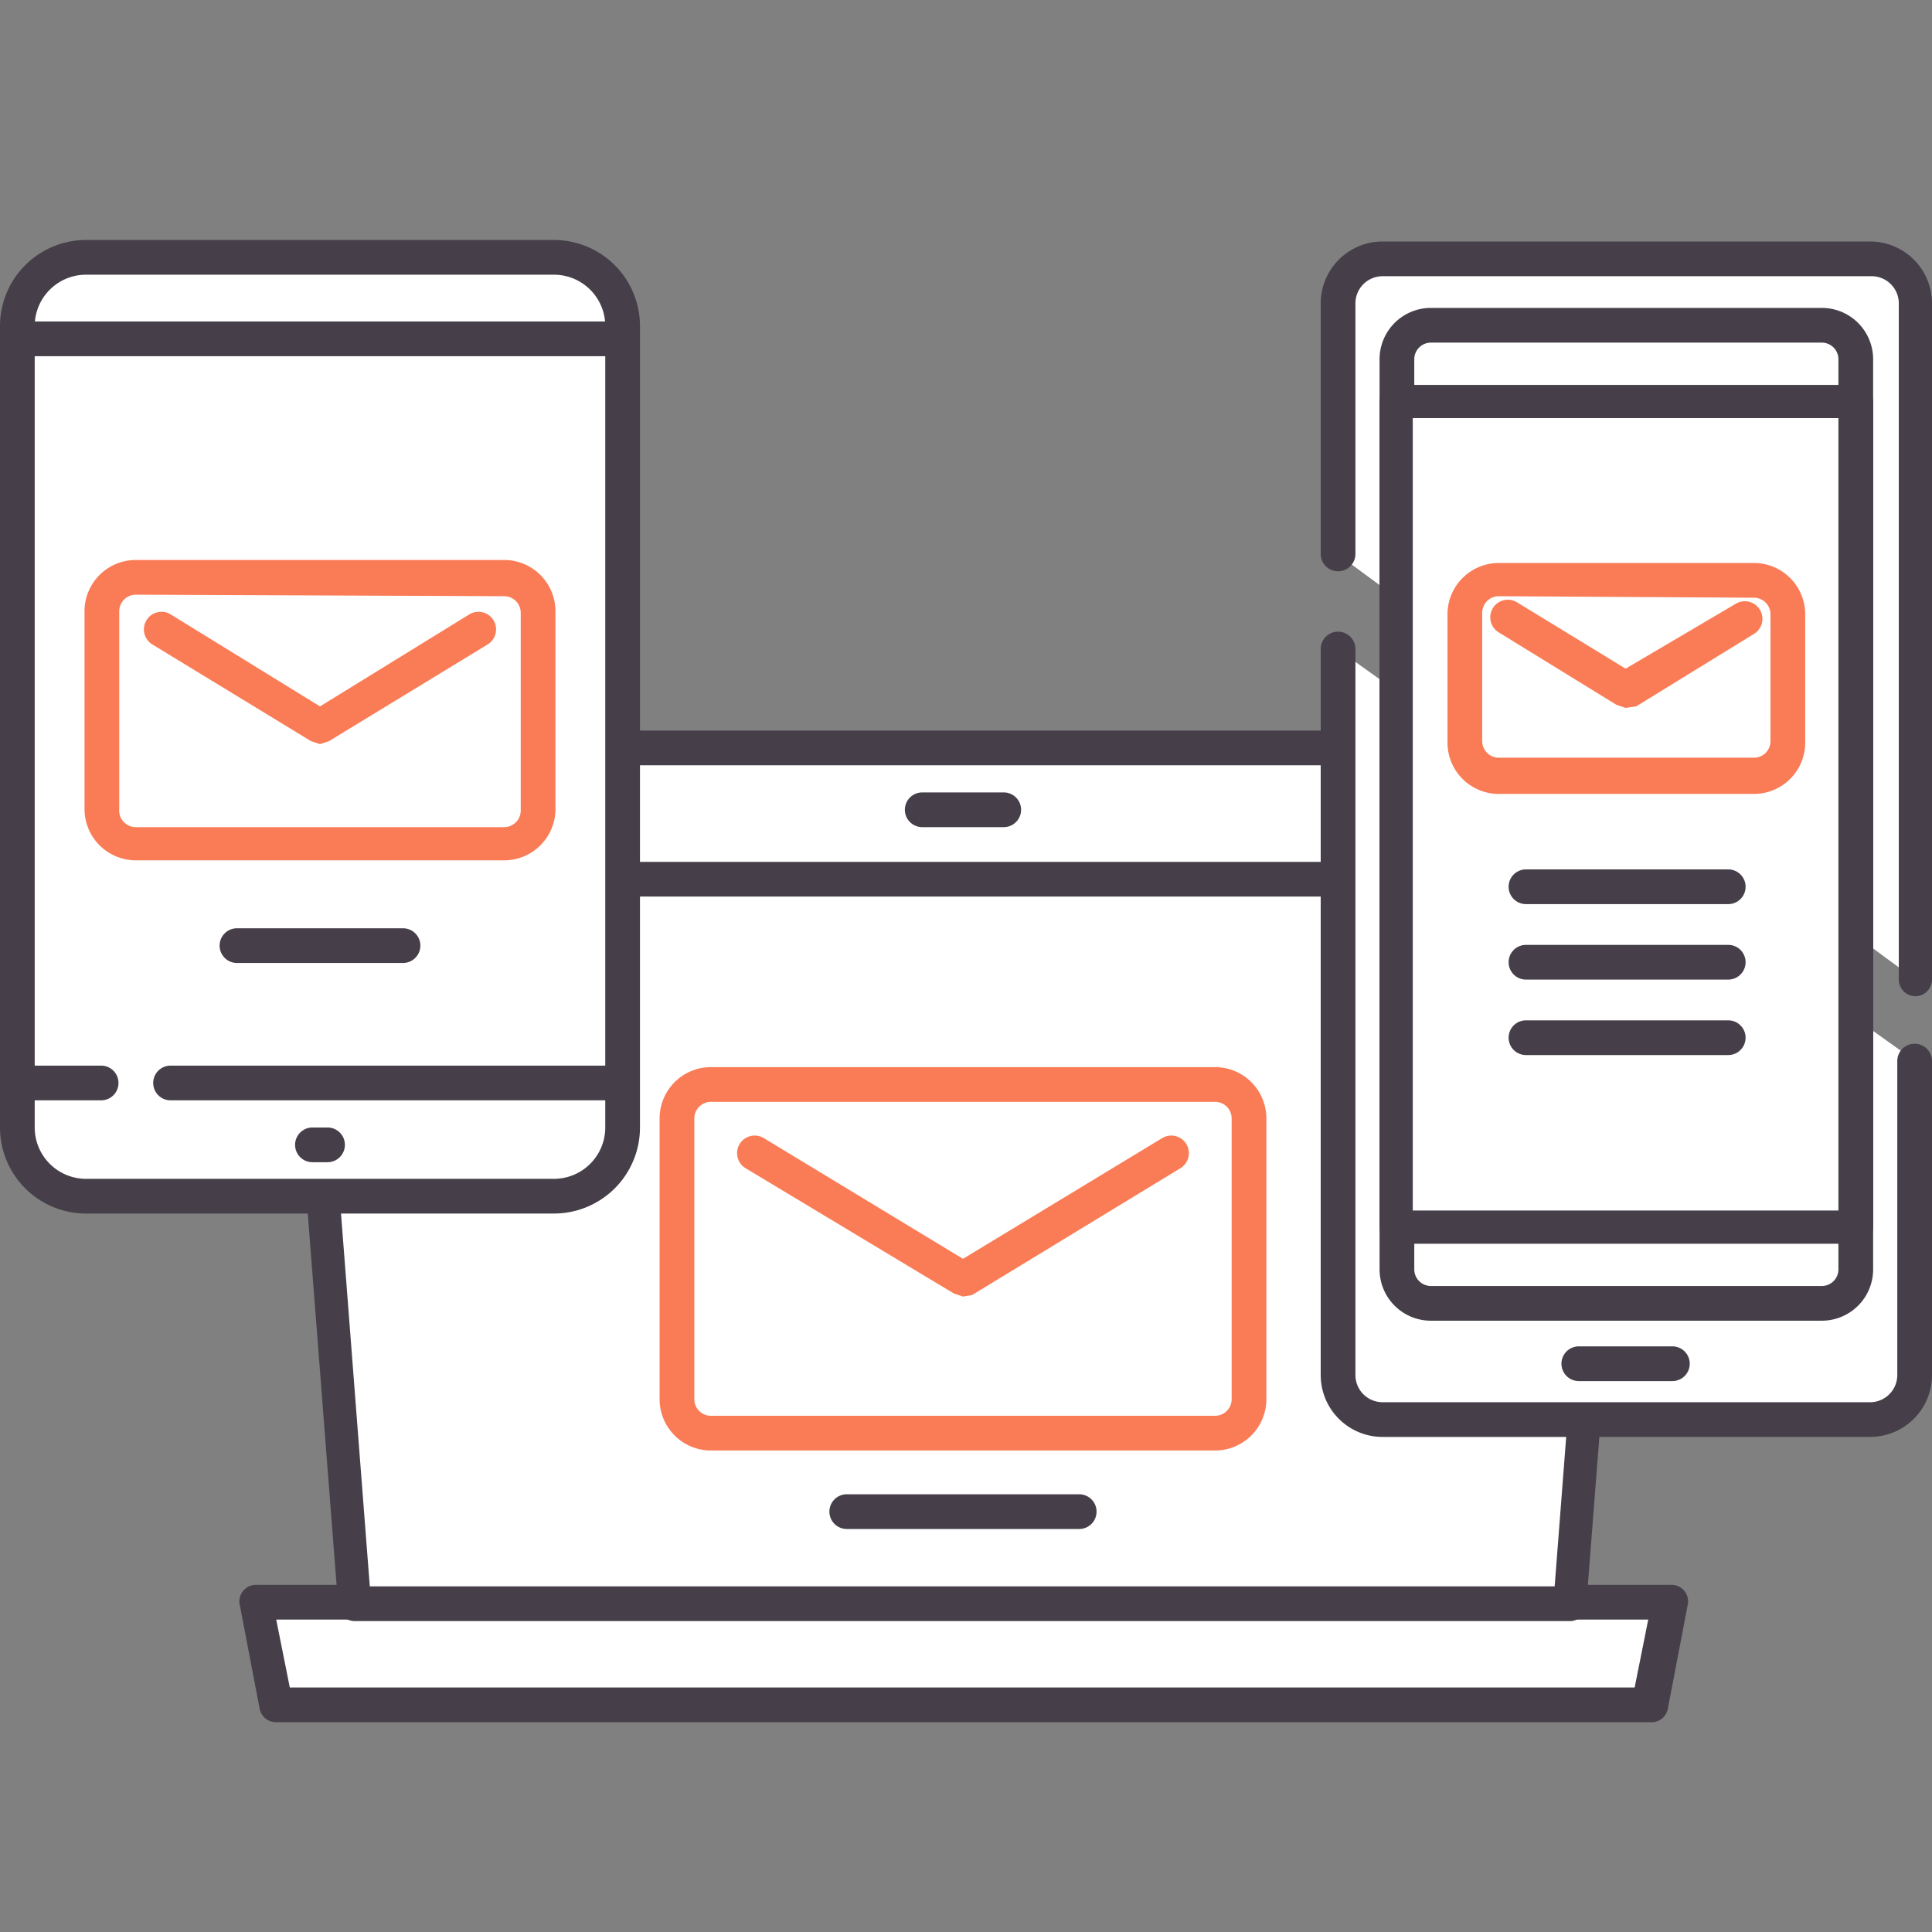
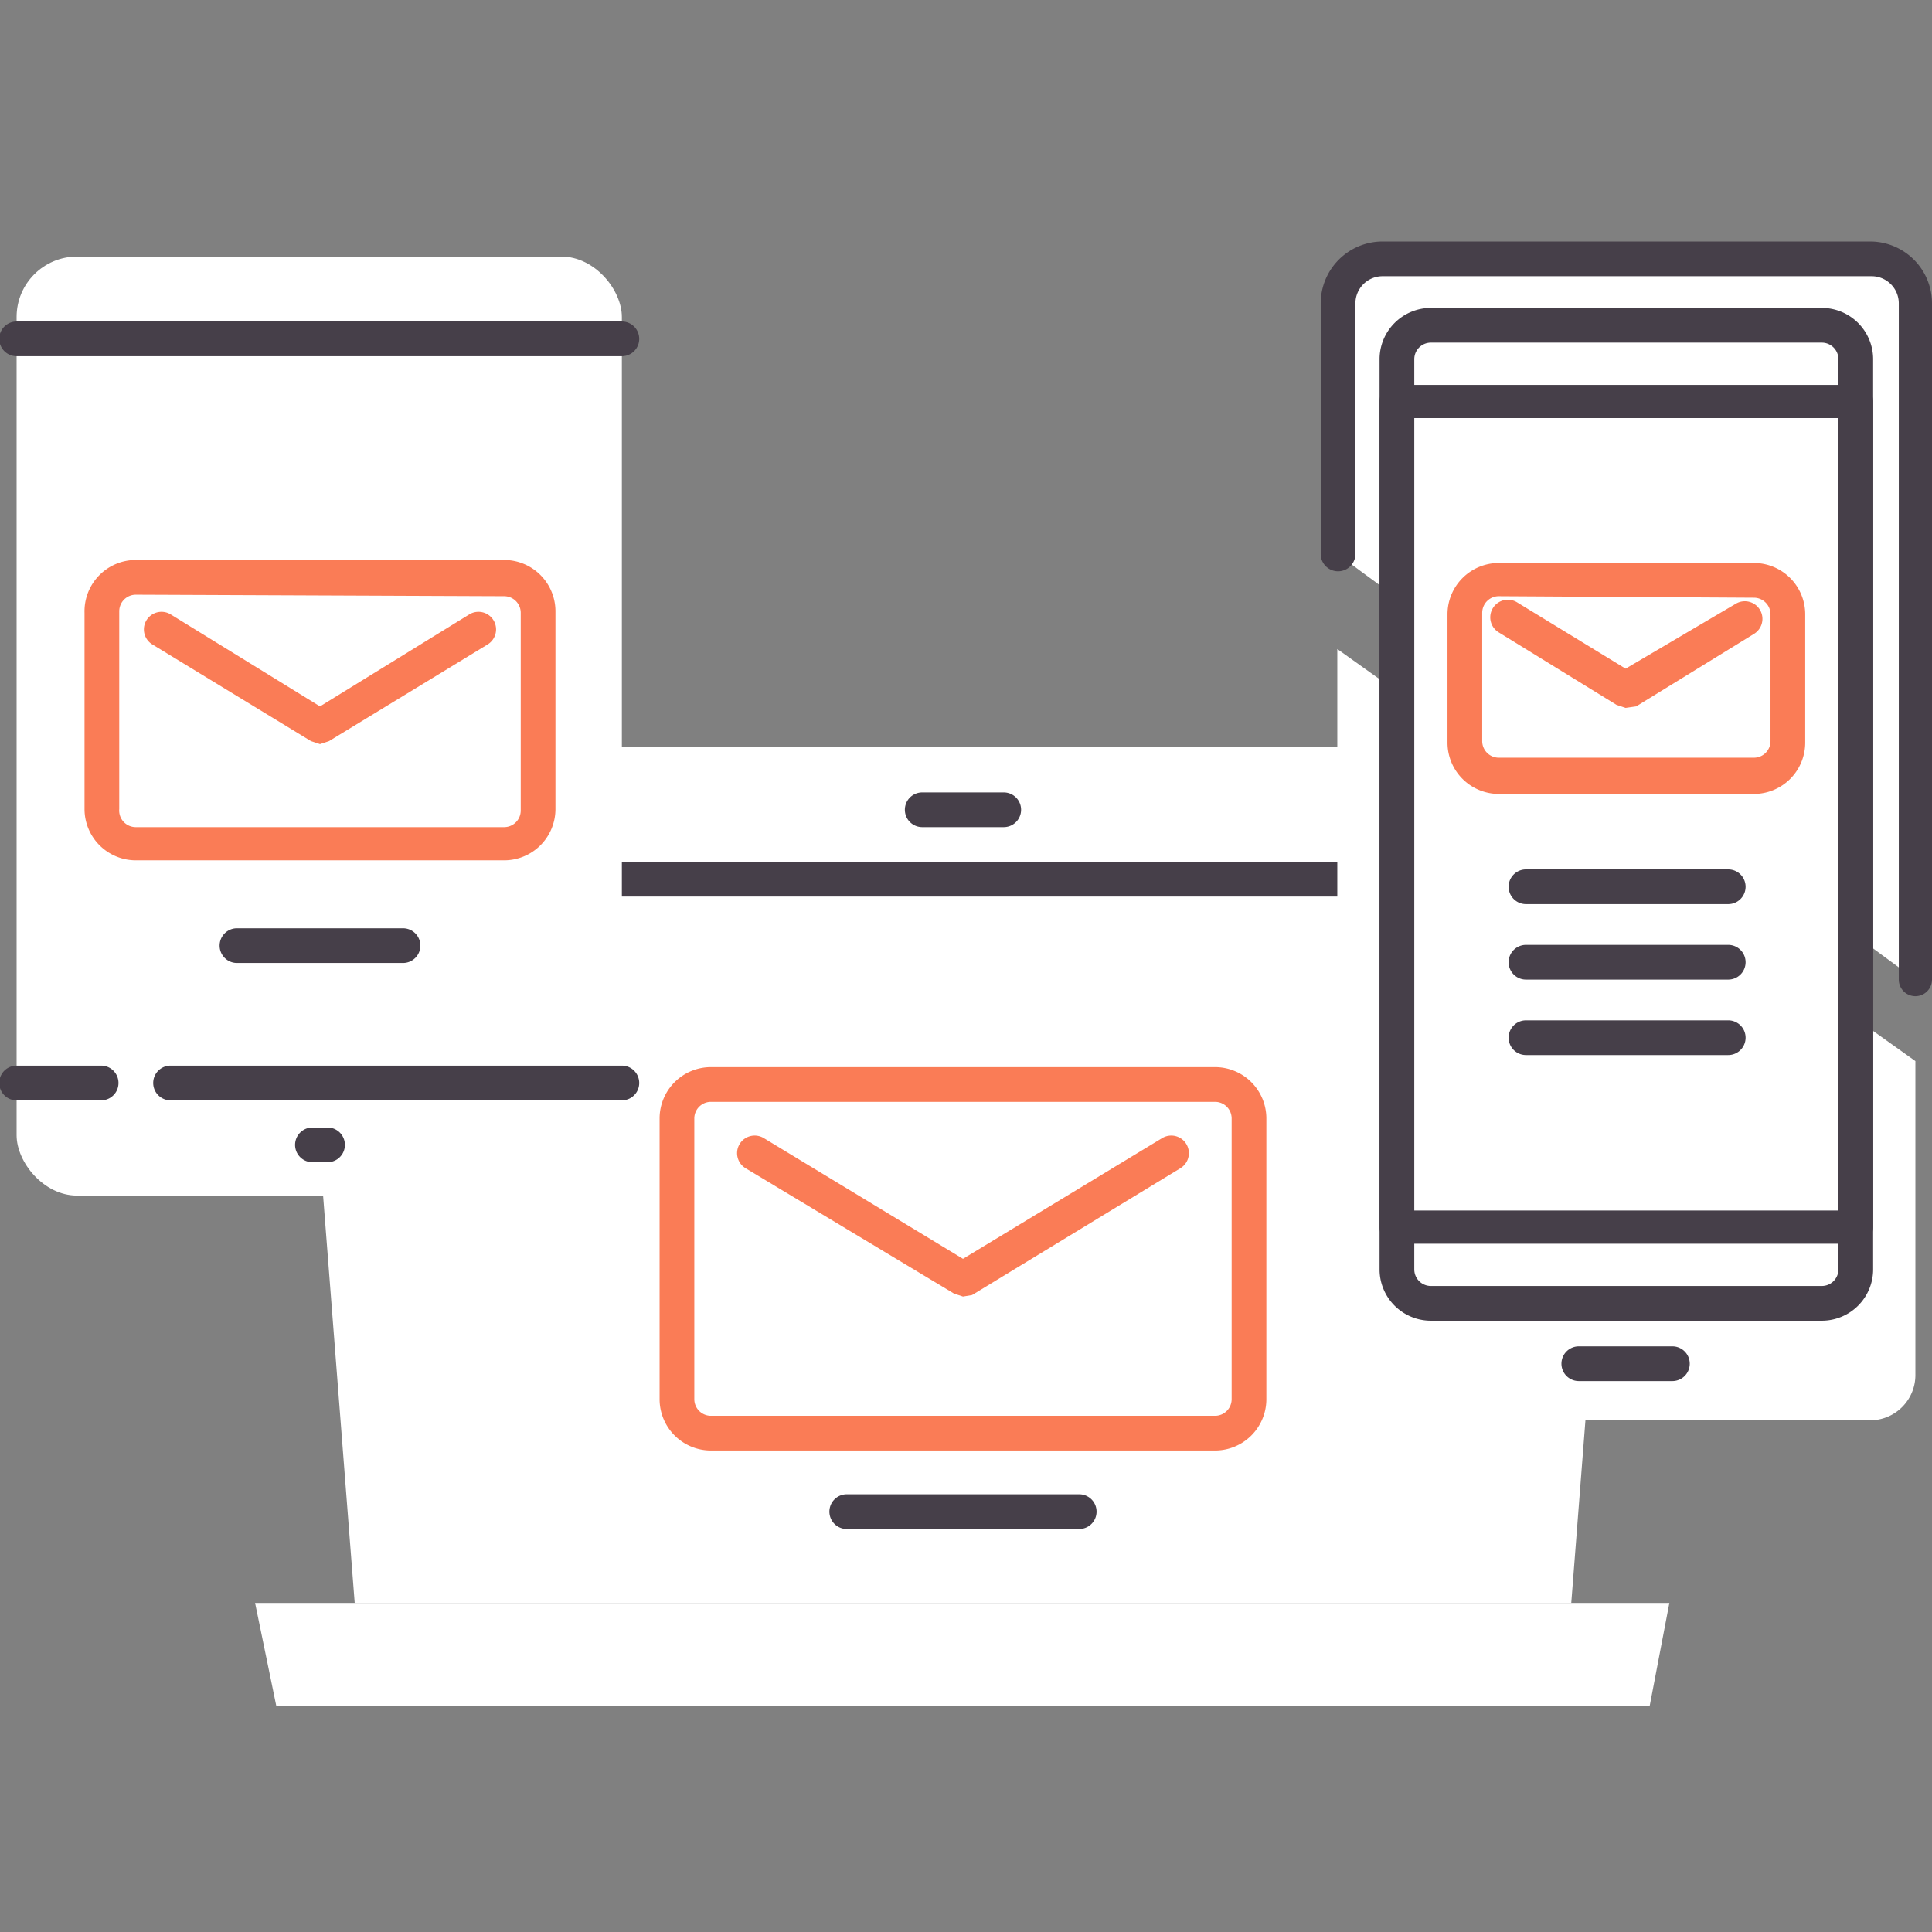
<svg xmlns="http://www.w3.org/2000/svg" id="Calque_1" data-name="Calque 1" viewBox="0 0 128 128">
  <rect x="0" y="0" width="128" height="128" fill="#808080" stroke="none" />
  <title>offre-marketing-automation-installation</title>
  <polygon points="109.3 113 18.3 113 16.9 106.2 110.6 106.2 109.3 113" style="fill:#fff" />
-   <path d="M109.3,114.1h-91a1.1,1.1,0,0,1-1.1-.9l-1.3-6.8a1.1,1.1,0,0,1,1.1-1.4h93.7a1.1,1.1,0,0,1,1.1,1.4l-1.3,6.8A1.1,1.1,0,0,1,109.3,114.1Zm-90.1-2.3h89.1l.9-4.5H18.3Z" style="fill:#463f49" />
  <polygon points="104.1 106.2 23.5 106.2 19.1 49.5 108.5 49.5 104.1 106.2" style="fill:#fff" />
-   <path d="M104.1,107.4H23.5a1.1,1.1,0,0,1-1.1-1.1L18,49.6a1.1,1.1,0,0,1,1.1-1.2h89.3a1.1,1.1,0,0,1,1.1,1.2l-4.4,56.7A1.1,1.1,0,0,1,104.1,107.4Zm-79.6-2.3H103l4.2-54.4H20.3Z" style="fill:#463f49" />
  <rect x="44.8" y="71.8" width="38" height="23.12" rx="2" ry="2" style="fill:#fff" />
  <path d="M80.5,96.1H47.1a3.4,3.4,0,0,1-3.4-3.4V74.1a3.4,3.4,0,0,1,3.4-3.4H80.5a3.4,3.4,0,0,1,3.4,3.4V92.7A3.4,3.4,0,0,1,80.5,96.1ZM47.1,73a1.1,1.1,0,0,0-1.1,1.1V92.7a1.1,1.1,0,0,0,1.1,1.1H80.5a1.1,1.1,0,0,0,1.1-1.1V74.1A1.1,1.1,0,0,0,80.5,73Z" style="fill:#fa7c56" />
  <path d="M63.8,85.9l-.6-.2L49.4,77.4a1.1,1.1,0,0,1,1.2-2l13.2,8,13.2-8a1.1,1.1,0,0,1,1.2,2L64.4,85.8Z" style="fill:#fa7c56" />
  <path d="M107.7,59.4H19.8a1.1,1.1,0,1,1,0-2.3h87.9a1.1,1.1,0,0,1,0,2.3Z" style="fill:#463f49" />
  <path d="M71.5,101.3H56.1a1.1,1.1,0,1,1,0-2.3H71.5a1.1,1.1,0,1,1,0,2.3Z" style="fill:#463f49" />
  <path d="M66.5,54.8H61.1a1.1,1.1,0,0,1,0-2.3h5.4a1.1,1.1,0,0,1,0,2.3Z" style="fill:#463f49" />
  <path d="M88.6,36.7V20.1a3,3,0,0,1,3-3h32.3a3,3,0,0,1,3,3V64.9" style="fill:#fff" />
  <path d="M126.9,66a1.1,1.1,0,0,1-1.1-1.1V20.1a1.8,1.8,0,0,0-1.8-1.8H91.6a1.8,1.8,0,0,0-1.8,1.8V36.7a1.1,1.1,0,0,1-2.3,0V20.1a4.1,4.1,0,0,1,4.1-4.1h32.3a4.1,4.1,0,0,1,4.1,4.1V64.9A1.1,1.1,0,0,1,126.9,66Z" style="fill:#463f49" />
  <path d="M126.9,70.3V91.1a3,3,0,0,1-3,3H91.6a3,3,0,0,1-3-3V43" style="fill:#fff" />
-   <path d="M123.9,95.2H91.6a4.1,4.1,0,0,1-4.1-4.1V43a1.1,1.1,0,1,1,2.3,0V91.1a1.8,1.8,0,0,0,1.8,1.8h32.3a1.8,1.8,0,0,0,1.8-1.8V70.3a1.1,1.1,0,0,1,2.3,0V91.1A4.1,4.1,0,0,1,123.9,95.2Z" style="fill:#463f49" />
  <rect x="92.5" y="21.5" width="30.5" height="64.84" rx="2" ry="2" style="fill:#fff" />
  <path d="M120.7,87.5H94.8a3.4,3.4,0,0,1-3.4-3.4V23.8a3.4,3.4,0,0,1,3.4-3.4h25.9a3.4,3.4,0,0,1,3.4,3.4V84.1A3.4,3.4,0,0,1,120.7,87.5ZM94.8,22.7a1.1,1.1,0,0,0-1.1,1.1V84.1a1.1,1.1,0,0,0,1.1,1.1h25.9a1.1,1.1,0,0,0,1.1-1.1V23.8a1.1,1.1,0,0,0-1.1-1.1Z" style="fill:#463f49" />
-   <rect x="92.5" y="26.6" width="30.5" height="54.71" style="fill:#fff" />
  <path d="M123,82.4H92.5a1.1,1.1,0,0,1-1.1-1.1V26.6a1.1,1.1,0,0,1,1.1-1.1H123a1.1,1.1,0,0,1,1.1,1.1V81.3A1.1,1.1,0,0,1,123,82.4ZM93.6,80.2h28.2V27.7H93.6Z" style="fill:#463f49" />
  <path d="M110.8,91.5h-6.2a1.1,1.1,0,0,1,0-2.3h6.2a1.1,1.1,0,0,1,0,2.3Z" style="fill:#463f49" />
  <rect x="97" y="38.4" width="21.5" height="13.1" rx="2" ry="2" style="fill:#fff" />
  <path d="M116.2,52.6H99.3a3.4,3.4,0,0,1-3.4-3.4V40.7a3.4,3.4,0,0,1,3.4-3.4h16.9a3.4,3.4,0,0,1,3.4,3.4v8.5A3.4,3.4,0,0,1,116.2,52.6ZM99.3,39.5a1.1,1.1,0,0,0-1.1,1.1v8.5a1.1,1.1,0,0,0,1.1,1.1h16.9a1.1,1.1,0,0,0,1.1-1.1V40.7a1.1,1.1,0,0,0-1.1-1.1Z" style="fill:#fa7c56" />
  <path d="M107.7,46.9l-.6-.2-7.8-4.8a1.1,1.1,0,0,1,1.2-2l7.2,4.4L115,40a1.1,1.1,0,1,1,1.2,2l-7.8,4.8Z" style="fill:#fa7c56" />
  <path d="M114.4,59.9H101.1a1.1,1.1,0,0,1,0-2.3h13.4a1.1,1.1,0,1,1,0,2.3Z" style="fill:#463f49" />
  <path d="M114.4,64.9H101.1a1.1,1.1,0,0,1,0-2.3h13.4a1.1,1.1,0,1,1,0,2.3Z" style="fill:#463f49" />
  <path d="M114.4,69.9H101.1a1.1,1.1,0,0,1,0-2.3h13.4a1.1,1.1,0,1,1,0,2.3Z" style="fill:#463f49" />
  <rect x="1.1" y="17" width="40.1" height="62.21" rx="4" ry="4" style="fill:#fff" />
-   <path d="M36.7,80.4H5.7A5.7,5.7,0,0,1,0,74.7V21.6a5.7,5.7,0,0,1,5.7-5.7H36.7a5.7,5.7,0,0,1,5.7,5.7V74.7A5.7,5.7,0,0,1,36.7,80.4ZM5.7,18.2a3.4,3.4,0,0,0-3.4,3.4V74.7a3.4,3.4,0,0,0,3.4,3.4H36.7a3.4,3.4,0,0,0,3.4-3.4V21.6a3.4,3.4,0,0,0-3.4-3.4Z" style="fill:#463f49" />
  <path d="M21.7,77h-1a1.1,1.1,0,1,1,0-2.3h1a1.1,1.1,0,0,1,0,2.3Z" style="fill:#463f49" />
  <path d="M41.2,72.9H11.3a1.1,1.1,0,1,1,0-2.3H41.2a1.1,1.1,0,0,1,0,2.3Z" style="fill:#463f49" />
  <path d="M6.7,72.9H1.1a1.1,1.1,0,0,1,0-2.3H6.7a1.1,1.1,0,0,1,0,2.3Z" style="fill:#463f49" />
  <path d="M41.2,23.6H1.1a1.1,1.1,0,1,1,0-2.3H41.2a1.1,1.1,0,0,1,0,2.3Z" style="fill:#463f49" />
  <rect x="6.7" y="38.3" width="28.9" height="17.63" rx="2" ry="2" style="fill:#fff" />
  <path d="M33.4,57H9a3.4,3.4,0,0,1-3.4-3.4V40.6A3.4,3.4,0,0,1,9,37.1H33.4a3.4,3.4,0,0,1,3.4,3.4V53.6A3.4,3.4,0,0,1,33.4,57ZM9,39.4a1.1,1.1,0,0,0-1.1,1.1V53.6A1.1,1.1,0,0,0,9,54.8H33.4a1.1,1.1,0,0,0,1.1-1.1V40.6a1.1,1.1,0,0,0-1.1-1.1Z" style="fill:#fa7c56" />
  <path d="M21.2,49.3l-.6-.2L10.1,42.7a1.1,1.1,0,0,1,1.2-2l9.9,6.1,9.9-6.1a1.1,1.1,0,0,1,1.2,2L21.8,49.1Z" style="fill:#fa7c56" />
  <path d="M26.7,63.8h-11a1.1,1.1,0,0,1,0-2.3h11a1.1,1.1,0,0,1,0,2.3Z" style="fill:#463f49" />
</svg>